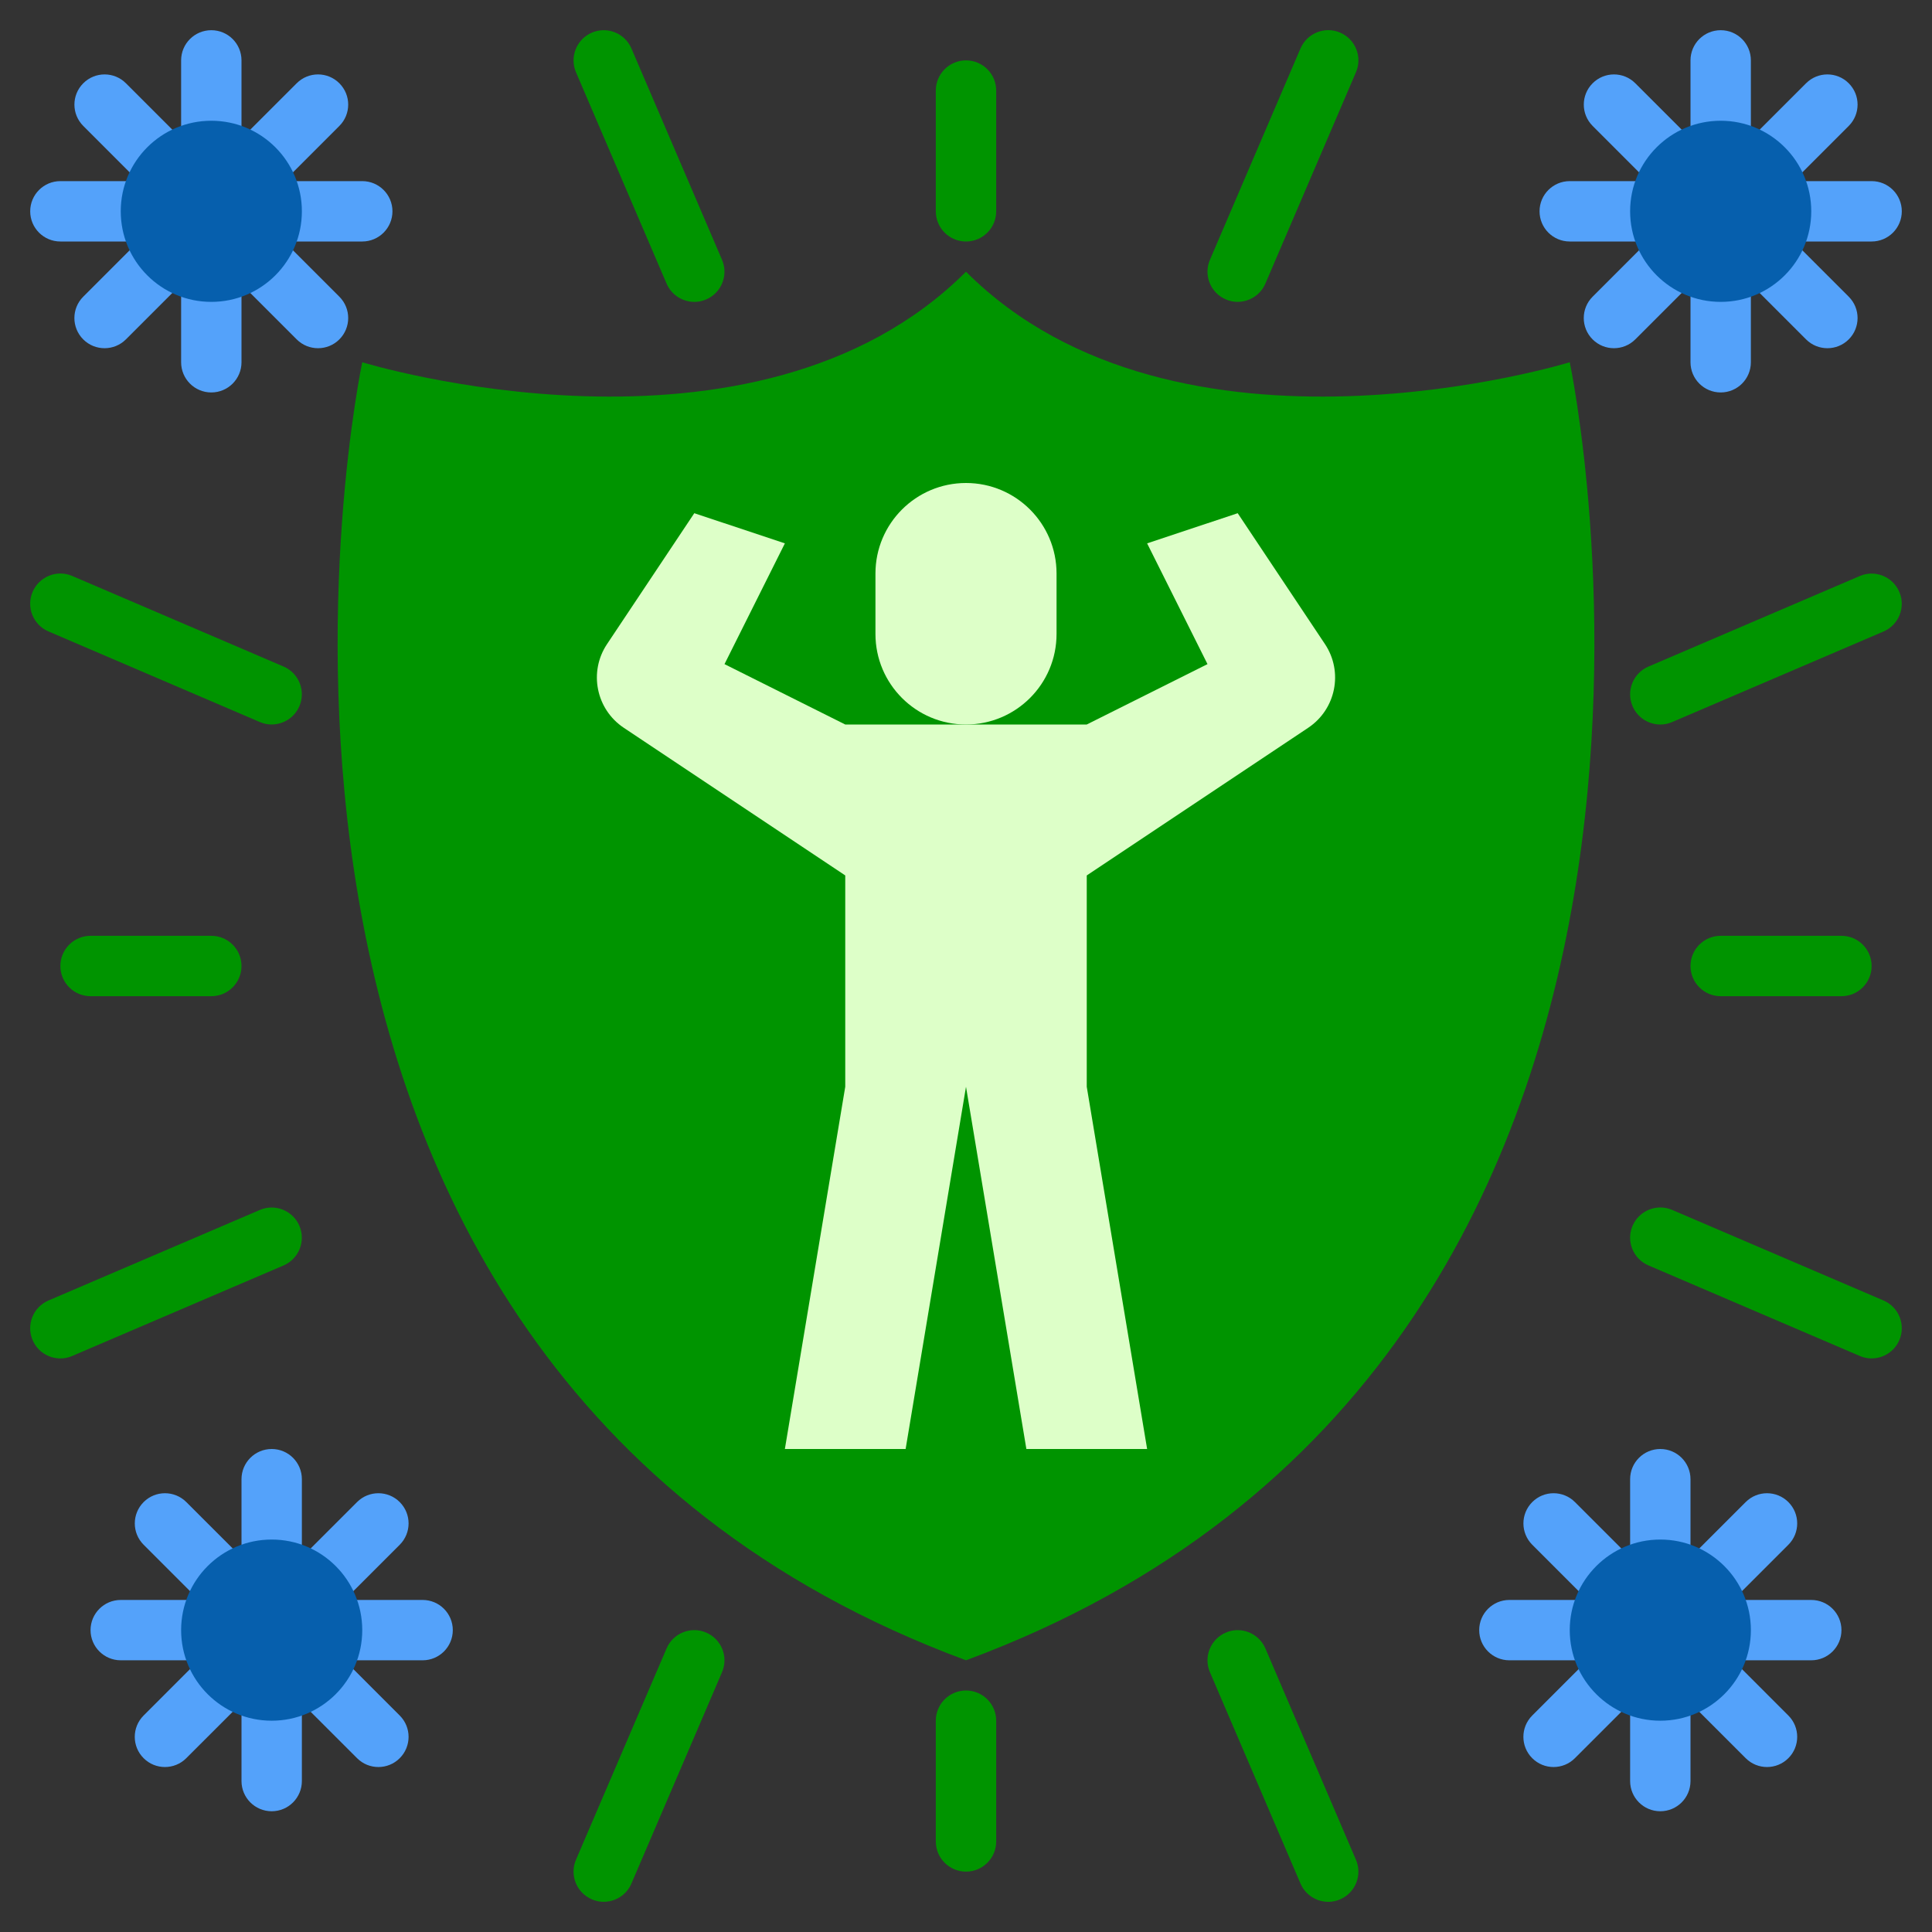
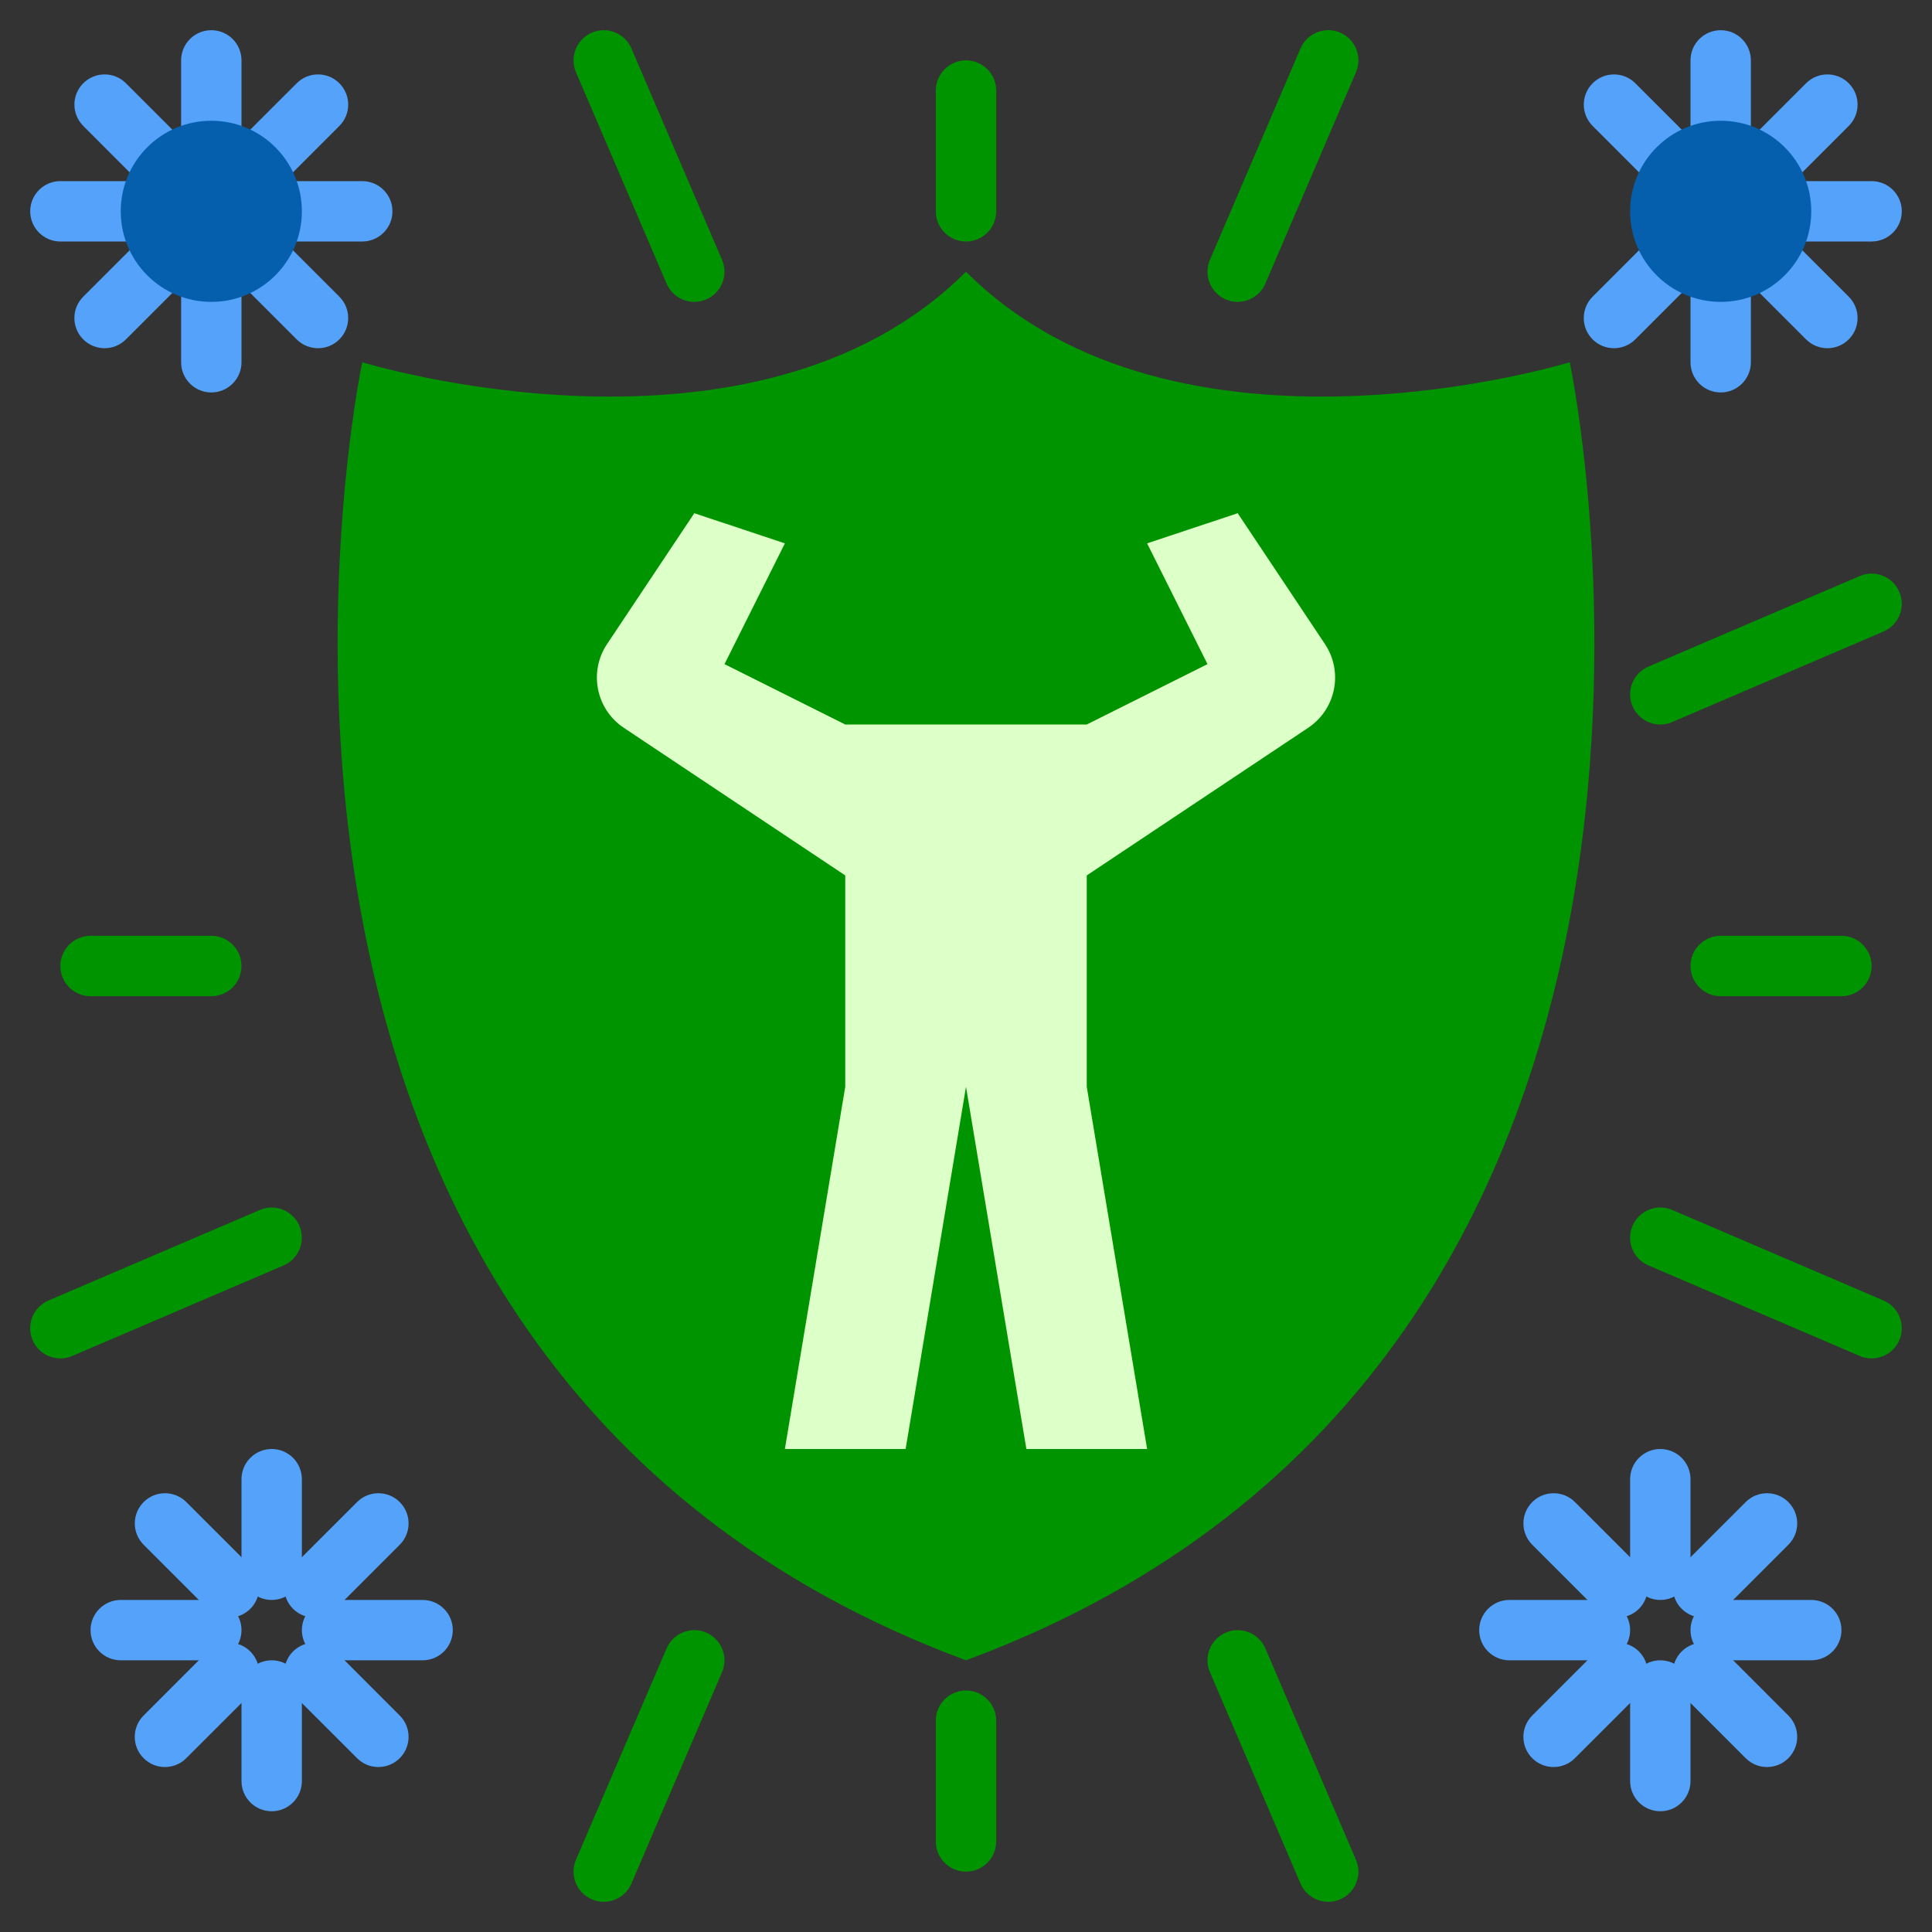
<svg xmlns="http://www.w3.org/2000/svg" width="60" height="60" viewBox="0 0 60 60" fill="none">
  <rect x="0" y="0" width="60" height="60" fill="#333333" stroke="none" />
  <g clip-path="url(#clip0_1099_3104)">
    <path d="M30 51.562C55.312 42.188 48.75 11.25 48.75 11.25C48.75 11.25 36.562 15 30 8.438C23.438 15 11.25 11.25 11.25 11.25C11.25 11.25 4.688 42.188 30 51.562Z" fill="#009400" />
-     <path d="M32.812 19.688V17.812C32.812 16.259 31.553 15 30 15C28.447 15 27.188 16.259 27.188 17.812V19.688C27.188 21.241 28.447 22.5 30 22.5C31.553 22.5 32.812 21.241 32.812 19.688Z" fill="#DDFFC8" />
    <path d="M41.148 20.003L38.438 15.938L35.625 16.875L37.5 20.625L33.75 22.5H26.25L22.5 20.625L24.375 16.875L21.562 15.938L18.852 20.003C18.277 20.864 18.511 22.028 19.372 22.602L26.25 27.188V33.75L24.375 45H28.125L30 33.75L31.875 45H35.625L33.75 33.75V27.188L40.627 22.602C41.489 22.027 41.722 20.864 41.148 20.003Z" fill="#DDFFC8" />
    <path d="M21.562 9.375C21.198 9.375 20.853 9.161 20.701 8.807L17.888 2.245C17.684 1.769 17.905 1.218 18.38 1.014C18.852 0.81 19.408 1.03 19.61 1.506L22.423 8.068C22.627 8.544 22.406 9.096 21.931 9.299C21.811 9.351 21.685 9.376 21.561 9.376L21.562 9.375Z" fill="#009400" />
    <path d="M38.437 9.375C38.314 9.375 38.188 9.351 38.068 9.298C37.592 9.095 37.371 8.543 37.576 8.067L40.388 1.505C40.592 1.028 41.147 0.809 41.618 1.012C42.095 1.216 42.315 1.767 42.111 2.243L39.298 8.806C39.146 9.161 38.8 9.374 38.436 9.374L38.437 9.375Z" fill="#009400" />
    <path d="M1.875 42.187C1.511 42.187 1.165 41.975 1.013 41.619C0.809 41.143 1.03 40.592 1.505 40.388L8.068 37.577C8.54 37.372 9.094 37.593 9.298 38.069C9.501 38.545 9.281 39.096 8.806 39.3L2.243 42.111C2.123 42.163 1.998 42.188 1.874 42.188L1.875 42.187Z" fill="#009400" />
-     <path d="M8.437 22.5C8.314 22.5 8.188 22.476 8.068 22.423L1.506 19.61C1.029 19.407 0.809 18.856 1.013 18.38C1.218 17.903 1.772 17.683 2.243 17.887L8.806 20.7C9.282 20.903 9.502 21.454 9.298 21.931C9.146 22.286 8.8 22.499 8.436 22.499L8.437 22.5Z" fill="#009400" />
    <path d="M41.25 59.063C40.886 59.063 40.54 58.849 40.388 58.495L37.576 51.933C37.371 51.457 37.593 50.906 38.068 50.702C38.54 50.497 39.094 50.718 39.298 51.194L42.11 57.756C42.315 58.232 42.093 58.783 41.618 58.987C41.498 59.038 41.373 59.064 41.249 59.064L41.25 59.063Z" fill="#009400" />
    <path d="M18.75 59.063C18.626 59.063 18.5 59.038 18.381 58.986C17.904 58.782 17.684 58.231 17.888 57.755L20.701 51.194C20.905 50.717 21.458 50.497 21.931 50.701C22.407 50.905 22.627 51.456 22.423 51.932L19.61 58.494C19.459 58.849 19.113 59.062 18.749 59.062L18.75 59.063Z" fill="#009400" />
    <path d="M51.562 22.5C51.199 22.5 50.853 22.288 50.701 21.932C50.496 21.456 50.718 20.906 51.193 20.701L57.755 17.89C58.227 17.684 58.782 17.906 58.985 18.382C59.19 18.858 58.968 19.408 58.493 19.613L51.931 22.424C51.811 22.476 51.685 22.501 51.561 22.501L51.562 22.5Z" fill="#009400" />
    <path d="M58.125 42.187C58.001 42.187 57.876 42.163 57.755 42.11L51.193 39.298C50.717 39.094 50.496 38.543 50.701 38.067C50.905 37.592 51.458 37.371 51.931 37.575L58.493 40.387C58.97 40.591 59.19 41.142 58.986 41.618C58.834 41.974 58.488 42.186 58.124 42.186L58.125 42.187Z" fill="#009400" />
    <path d="M30 7.5C29.482 7.5 29.062 7.08 29.062 6.562V2.812C29.062 2.295 29.482 1.875 30 1.875C30.518 1.875 30.938 2.295 30.938 2.812V6.562C30.938 7.08 30.518 7.5 30 7.5Z" fill="#009400" />
    <path d="M6.562 30.938H2.812C2.294 30.938 1.875 30.517 1.875 30C1.875 29.483 2.294 29.062 2.812 29.062H6.562C7.081 29.062 7.5 29.483 7.5 30C7.5 30.517 7.081 30.938 6.562 30.938Z" fill="#009400" />
    <path d="M30 58.125C29.482 58.125 29.062 57.705 29.062 57.188V53.438C29.062 52.92 29.482 52.5 30 52.5C30.518 52.5 30.938 52.92 30.938 53.438V57.188C30.938 57.705 30.518 58.125 30 58.125Z" fill="#009400" />
    <path d="M57.188 30.938H53.438C52.919 30.938 52.5 30.517 52.5 30C52.5 29.483 52.919 29.062 53.438 29.062H57.188C57.706 29.062 58.125 29.483 58.125 30C58.125 30.517 57.706 30.938 57.188 30.938Z" fill="#009400" />
    <path d="M4.688 7.5H1.875C1.357 7.5 0.938 7.08 0.938 6.562C0.938 6.045 1.357 5.625 1.875 5.625H4.688C5.206 5.625 5.625 6.045 5.625 6.562C5.625 7.08 5.206 7.5 4.688 7.5Z" fill="#54A2FA" />
    <path d="M11.25 7.5H8.438C7.919 7.5 7.5 7.08 7.5 6.562C7.5 6.045 7.919 5.625 8.438 5.625H11.25C11.768 5.625 12.188 6.045 12.188 6.562C12.188 7.08 11.768 7.5 11.25 7.5Z" fill="#54A2FA" />
    <path d="M6.562 5.625C6.044 5.625 5.625 5.205 5.625 4.688V1.875C5.625 1.357 6.044 0.938 6.562 0.938C7.081 0.938 7.5 1.357 7.5 1.875V4.688C7.5 5.205 7.081 5.625 6.562 5.625Z" fill="#54A2FA" />
    <path d="M6.562 12.188C6.044 12.188 5.625 11.768 5.625 11.25V8.438C5.625 7.92 6.044 7.5 6.562 7.5C7.081 7.5 7.5 7.92 7.5 8.438V11.25C7.5 11.768 7.081 12.188 6.562 12.188Z" fill="#54A2FA" />
    <path d="M4.574 5.9L2.586 3.911C2.219 3.545 2.22 2.951 2.586 2.586C2.951 2.22 3.545 2.219 3.911 2.586L5.9 4.574C6.266 4.941 6.265 5.534 5.9 5.9C5.534 6.265 4.941 6.266 4.574 5.9Z" fill="#54A2FA" />
    <path d="M9.214 10.54L7.225 8.551C6.859 8.185 6.86 7.591 7.225 7.226C7.591 6.86 8.184 6.859 8.551 7.226L10.539 9.214C10.906 9.581 10.905 10.174 10.539 10.54C10.174 10.905 9.58 10.906 9.214 10.54Z" fill="#54A2FA" />
    <path d="M7.225 5.9C6.859 5.533 6.86 4.94 7.225 4.574L9.214 2.586C9.579 2.22 10.173 2.219 10.539 2.586C10.906 2.952 10.905 3.546 10.539 3.911L8.551 5.9C8.185 6.265 7.592 6.266 7.225 5.9Z" fill="#54A2FA" />
    <path d="M2.585 10.54C2.218 10.173 2.219 9.58 2.585 9.214L4.573 7.226C4.939 6.86 5.532 6.859 5.899 7.226C6.265 7.592 6.264 8.186 5.899 8.551L3.91 10.54C3.545 10.905 2.951 10.906 2.585 10.54Z" fill="#54A2FA" />
    <path d="M6.562 9.375C8.116 9.375 9.375 8.116 9.375 6.562C9.375 5.009 8.116 3.75 6.562 3.75C5.009 3.75 3.75 5.009 3.75 6.562C3.75 8.116 5.009 9.375 6.562 9.375Z" fill="#065FAD" />
-     <path d="M51.562 7.5H48.75C48.232 7.5 47.812 7.08 47.812 6.562C47.812 6.045 48.232 5.625 48.75 5.625H51.562C52.081 5.625 52.5 6.045 52.5 6.562C52.5 7.08 52.081 7.5 51.562 7.5Z" fill="#54A2FA" />
    <path d="M58.125 7.5H55.312C54.794 7.5 54.375 7.08 54.375 6.562C54.375 6.045 54.794 5.625 55.312 5.625H58.125C58.643 5.625 59.062 6.045 59.062 6.562C59.062 7.08 58.643 7.5 58.125 7.5Z" fill="#54A2FA" />
    <path d="M53.438 5.625C52.919 5.625 52.5 5.205 52.5 4.688V1.875C52.5 1.357 52.919 0.938 53.438 0.938C53.956 0.938 54.375 1.357 54.375 1.875V4.688C54.375 5.205 53.956 5.625 53.438 5.625Z" fill="#54A2FA" />
    <path d="M53.438 12.188C52.919 12.188 52.5 11.768 52.5 11.25V8.438C52.5 7.92 52.919 7.5 53.438 7.5C53.956 7.5 54.375 7.92 54.375 8.438V11.25C54.375 11.768 53.956 12.188 53.438 12.188Z" fill="#54A2FA" />
    <path d="M51.449 5.9L49.461 3.911C49.094 3.545 49.095 2.951 49.461 2.586C49.826 2.22 50.42 2.219 50.786 2.586L52.775 4.574C53.141 4.941 53.14 5.534 52.775 5.9C52.409 6.265 51.816 6.266 51.449 5.9Z" fill="#54A2FA" />
    <path d="M56.089 10.54L54.1 8.551C53.734 8.185 53.735 7.591 54.1 7.226C54.466 6.86 55.059 6.859 55.426 7.226L57.414 9.214C57.781 9.581 57.78 10.174 57.414 10.54C57.049 10.905 56.455 10.906 56.089 10.54Z" fill="#54A2FA" />
    <path d="M54.1 5.9C53.734 5.533 53.735 4.94 54.1 4.574L56.089 2.586C56.454 2.22 57.048 2.219 57.414 2.586C57.781 2.952 57.78 3.546 57.414 3.911L55.426 5.9C55.06 6.265 54.467 6.266 54.1 5.9Z" fill="#54A2FA" />
    <path d="M49.46 10.54C49.093 10.173 49.094 9.58 49.46 9.214L51.448 7.226C51.814 6.86 52.407 6.859 52.774 7.226C53.14 7.592 53.139 8.186 52.774 8.551L50.785 10.54C50.42 10.905 49.826 10.906 49.46 10.54Z" fill="#54A2FA" />
    <path d="M53.438 9.375C54.991 9.375 56.25 8.116 56.25 6.562C56.25 5.009 54.991 3.75 53.438 3.75C51.884 3.75 50.625 5.009 50.625 6.562C50.625 8.116 51.884 9.375 53.438 9.375Z" fill="#065FAD" />
    <path d="M6.562 51.562H3.75C3.232 51.562 2.812 51.142 2.812 50.625C2.812 50.108 3.232 49.688 3.75 49.688H6.562C7.081 49.688 7.5 50.108 7.5 50.625C7.5 51.142 7.081 51.562 6.562 51.562Z" fill="#54A2FA" />
    <path d="M13.125 51.562H10.312C9.794 51.562 9.375 51.142 9.375 50.625C9.375 50.108 9.794 49.688 10.312 49.688H13.125C13.643 49.688 14.062 50.108 14.062 50.625C14.062 51.142 13.643 51.562 13.125 51.562Z" fill="#54A2FA" />
    <path d="M8.438 49.688C7.919 49.688 7.5 49.267 7.5 48.75V45.938C7.5 45.42 7.919 45 8.438 45C8.956 45 9.375 45.42 9.375 45.938V48.75C9.375 49.267 8.956 49.688 8.438 49.688Z" fill="#54A2FA" />
    <path d="M8.438 56.25C7.919 56.25 7.5 55.83 7.5 55.312V52.5C7.5 51.983 7.919 51.562 8.438 51.562C8.956 51.562 9.375 51.983 9.375 52.5V55.312C9.375 55.83 8.956 56.25 8.438 56.25Z" fill="#54A2FA" />
    <path d="M6.449 49.962L4.461 47.974C4.094 47.607 4.095 47.014 4.461 46.648C4.826 46.282 5.42 46.282 5.786 46.648L7.775 48.636C8.141 49.003 8.14 49.596 7.775 49.962C7.409 50.328 6.816 50.329 6.449 49.962Z" fill="#54A2FA" />
    <path d="M11.089 54.602L9.1 52.614C8.734 52.247 8.735 51.654 9.1 51.288C9.466 50.923 10.059 50.922 10.426 51.288L12.414 53.277C12.781 53.643 12.78 54.237 12.414 54.602C12.049 54.968 11.455 54.969 11.089 54.602Z" fill="#54A2FA" />
    <path d="M9.1 49.962C8.734 49.596 8.735 49.002 9.1 48.636L11.089 46.648C11.454 46.282 12.048 46.282 12.414 46.648C12.781 47.015 12.78 47.608 12.414 47.974L10.426 49.962C10.06 50.328 9.467 50.329 9.1 49.962Z" fill="#54A2FA" />
    <path d="M4.46 54.602C4.093 54.236 4.094 53.642 4.46 53.277L6.448 51.288C6.814 50.923 7.407 50.922 7.774 51.288C8.14 51.655 8.139 52.248 7.774 52.614L5.785 54.602C5.42 54.968 4.826 54.969 4.46 54.602Z" fill="#54A2FA" />
-     <path d="M8.438 53.438C9.991 53.438 11.25 52.178 11.25 50.625C11.25 49.072 9.991 47.812 8.438 47.812C6.884 47.812 5.625 49.072 5.625 50.625C5.625 52.178 6.884 53.438 8.438 53.438Z" fill="#065FAD" />
    <path d="M49.688 51.562H46.875C46.357 51.562 45.938 51.142 45.938 50.625C45.938 50.108 46.357 49.688 46.875 49.688H49.688C50.206 49.688 50.625 50.108 50.625 50.625C50.625 51.142 50.206 51.562 49.688 51.562Z" fill="#54A2FA" />
    <path d="M56.25 51.562H53.438C52.919 51.562 52.5 51.142 52.5 50.625C52.5 50.108 52.919 49.688 53.438 49.688H56.25C56.768 49.688 57.188 50.108 57.188 50.625C57.188 51.142 56.768 51.562 56.25 51.562Z" fill="#54A2FA" />
    <path d="M51.562 49.688C51.044 49.688 50.625 49.267 50.625 48.75V45.938C50.625 45.42 51.044 45 51.562 45C52.081 45 52.5 45.42 52.5 45.938V48.75C52.5 49.267 52.081 49.688 51.562 49.688Z" fill="#54A2FA" />
    <path d="M51.562 56.25C51.044 56.25 50.625 55.83 50.625 55.312V52.5C50.625 51.983 51.044 51.562 51.562 51.562C52.081 51.562 52.5 51.983 52.5 52.5V55.312C52.5 55.83 52.081 56.25 51.562 56.25Z" fill="#54A2FA" />
    <path d="M49.574 49.962L47.586 47.974C47.219 47.607 47.22 47.014 47.586 46.648C47.951 46.282 48.545 46.282 48.911 46.648L50.9 48.636C51.266 49.003 51.265 49.596 50.9 49.962C50.534 50.328 49.941 50.329 49.574 49.962Z" fill="#54A2FA" />
-     <path d="M54.214 54.602L52.225 52.614C51.859 52.247 51.86 51.654 52.225 51.288C52.591 50.923 53.184 50.922 53.551 51.288L55.539 53.277C55.906 53.643 55.905 54.237 55.539 54.602C55.174 54.968 54.58 54.969 54.214 54.602Z" fill="#54A2FA" />
+     <path d="M54.214 54.602L52.225 52.614C51.859 52.247 51.86 51.654 52.225 51.288C52.591 50.923 53.184 50.922 53.551 51.288L55.539 53.277C55.906 53.643 55.905 54.237 55.539 54.602C55.174 54.968 54.58 54.969 54.214 54.602" fill="#54A2FA" />
    <path d="M52.225 49.962C51.859 49.596 51.86 49.002 52.225 48.636L54.214 46.648C54.579 46.282 55.173 46.282 55.539 46.648C55.906 47.015 55.905 47.608 55.539 47.974L53.551 49.962C53.185 50.328 52.592 50.329 52.225 49.962Z" fill="#54A2FA" />
    <path d="M47.585 54.602C47.218 54.236 47.219 53.642 47.585 53.277L49.573 51.288C49.939 50.923 50.532 50.922 50.899 51.288C51.265 51.655 51.264 52.248 50.899 52.614L48.91 54.602C48.545 54.968 47.951 54.969 47.585 54.602Z" fill="#54A2FA" />
-     <path d="M51.562 53.438C53.116 53.438 54.375 52.178 54.375 50.625C54.375 49.072 53.116 47.812 51.562 47.812C50.009 47.812 48.75 49.072 48.75 50.625C48.75 52.178 50.009 53.438 51.562 53.438Z" fill="#065FAD" />
  </g>
  <defs>
    <clipPath id="clip0_1099_3104">
      <rect width="60" height="60" fill="white" />
    </clipPath>
  </defs>
</svg>